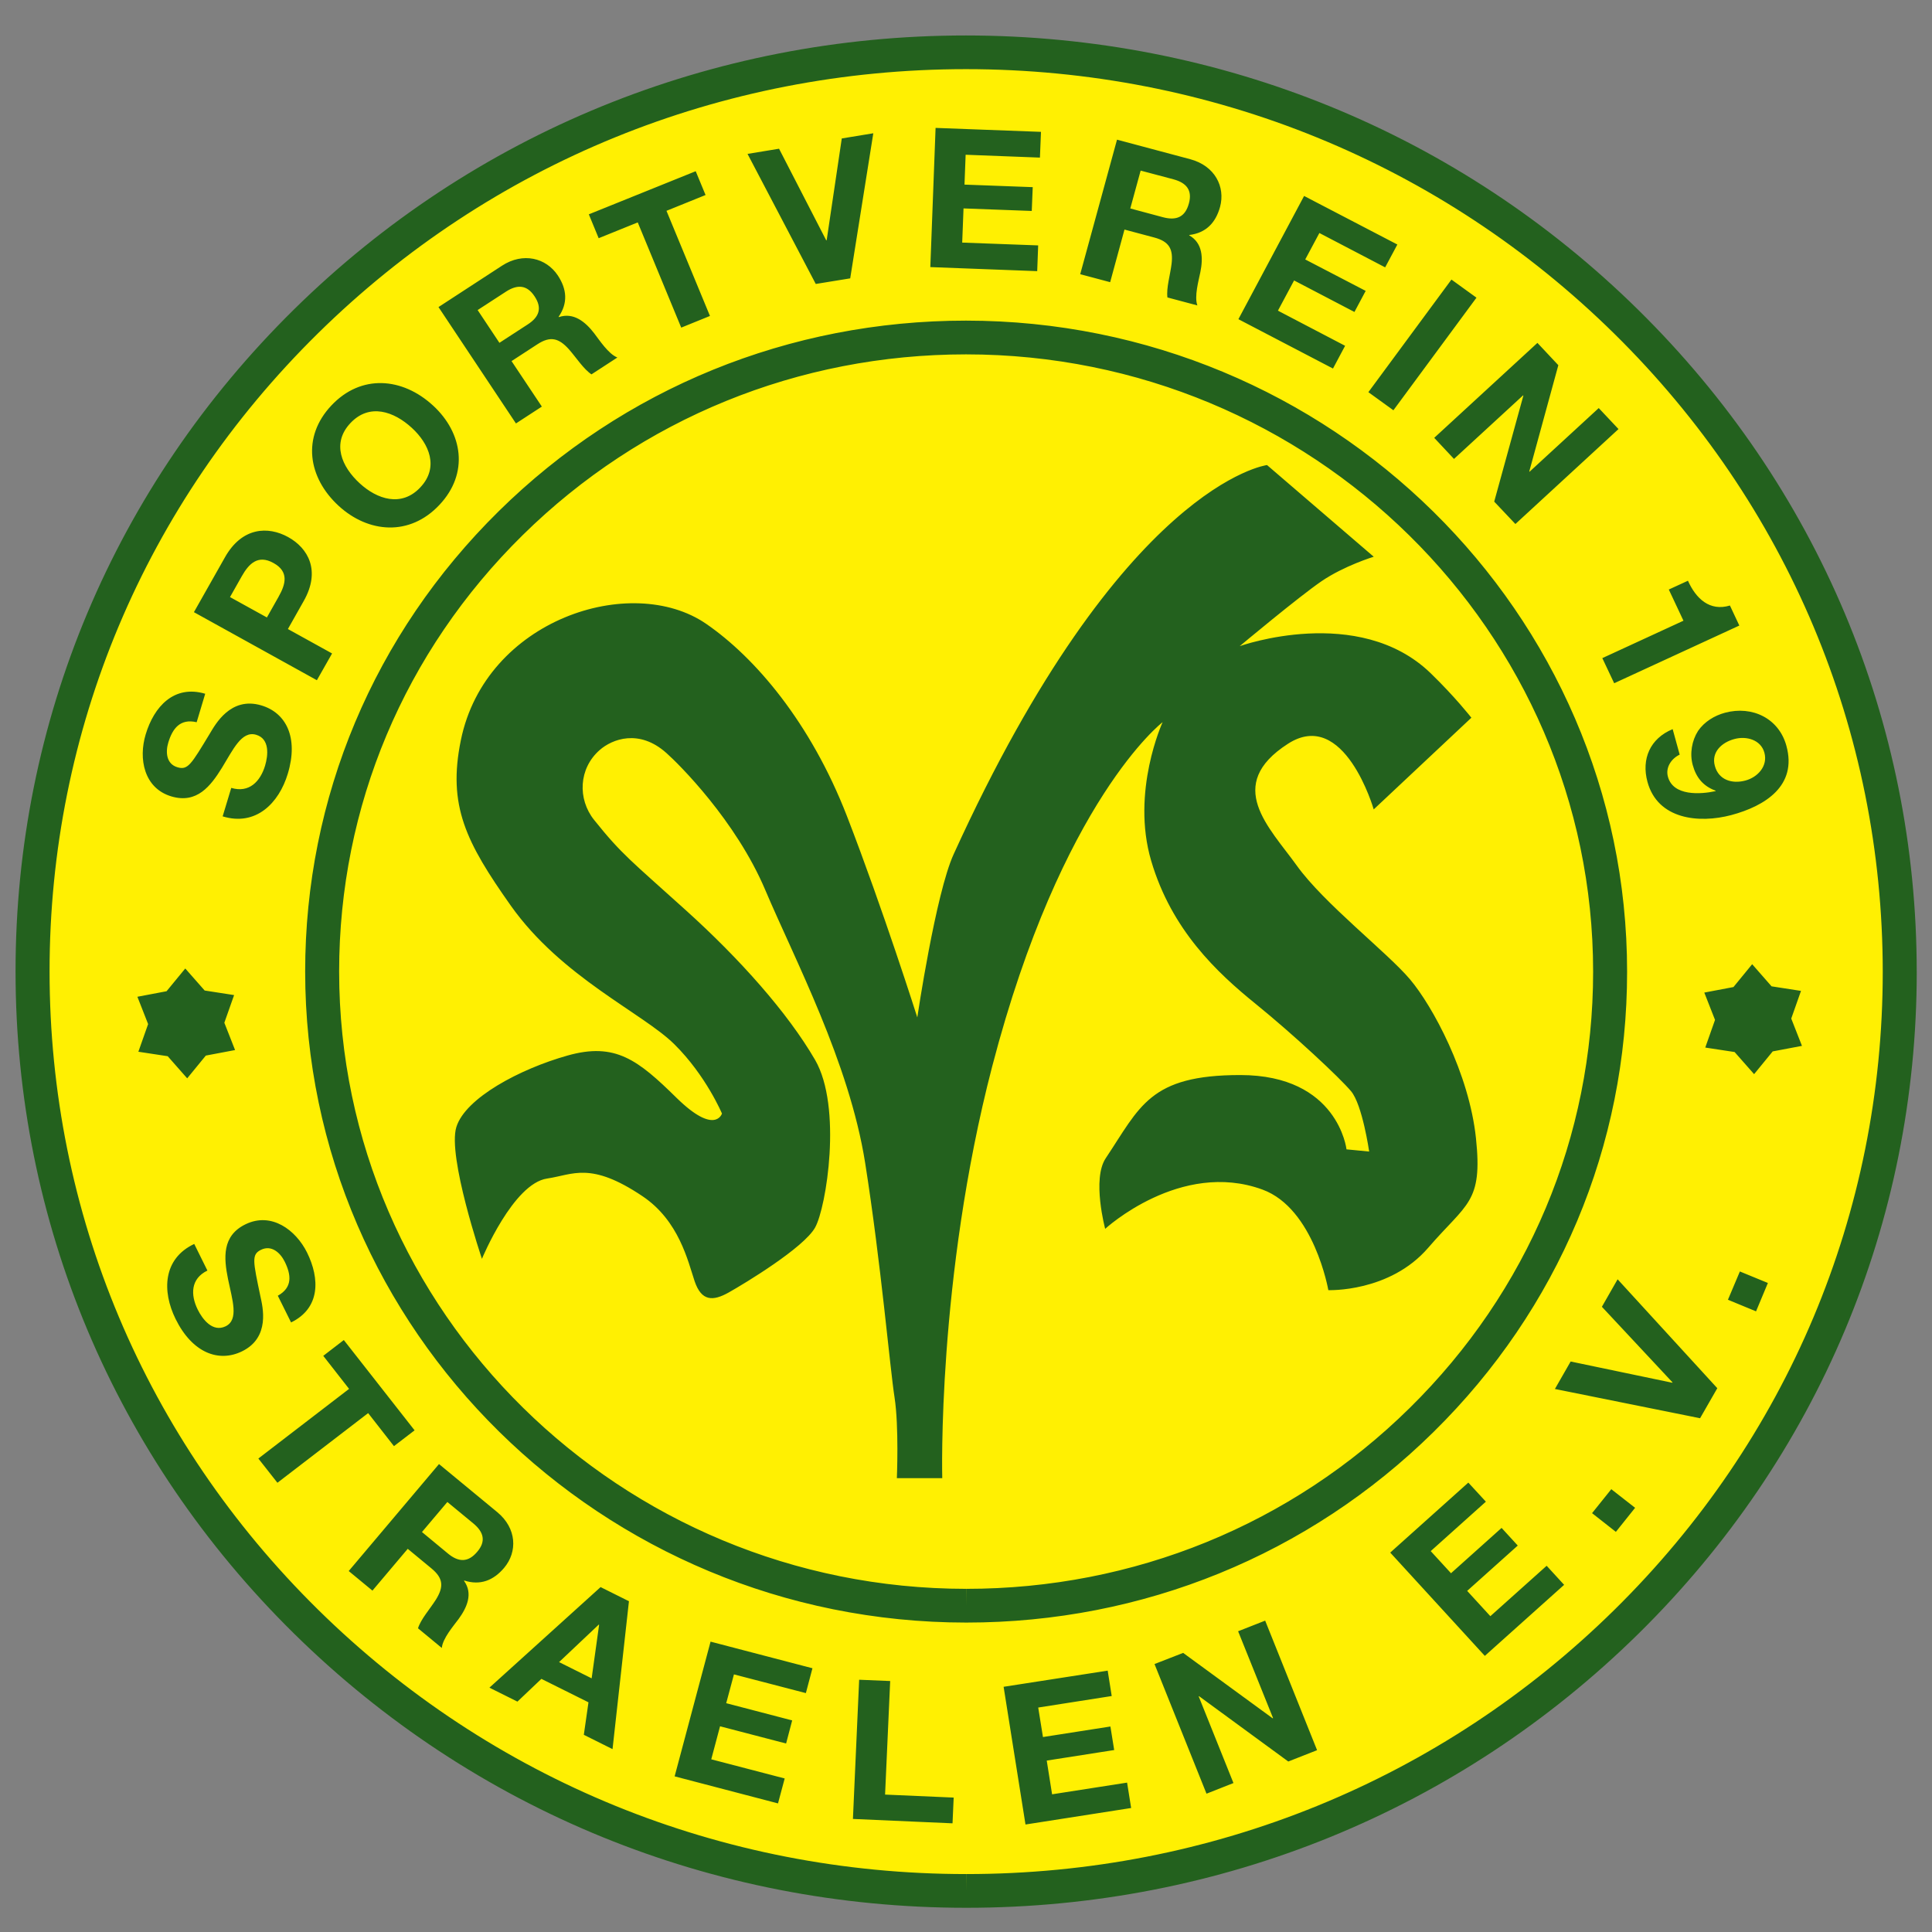
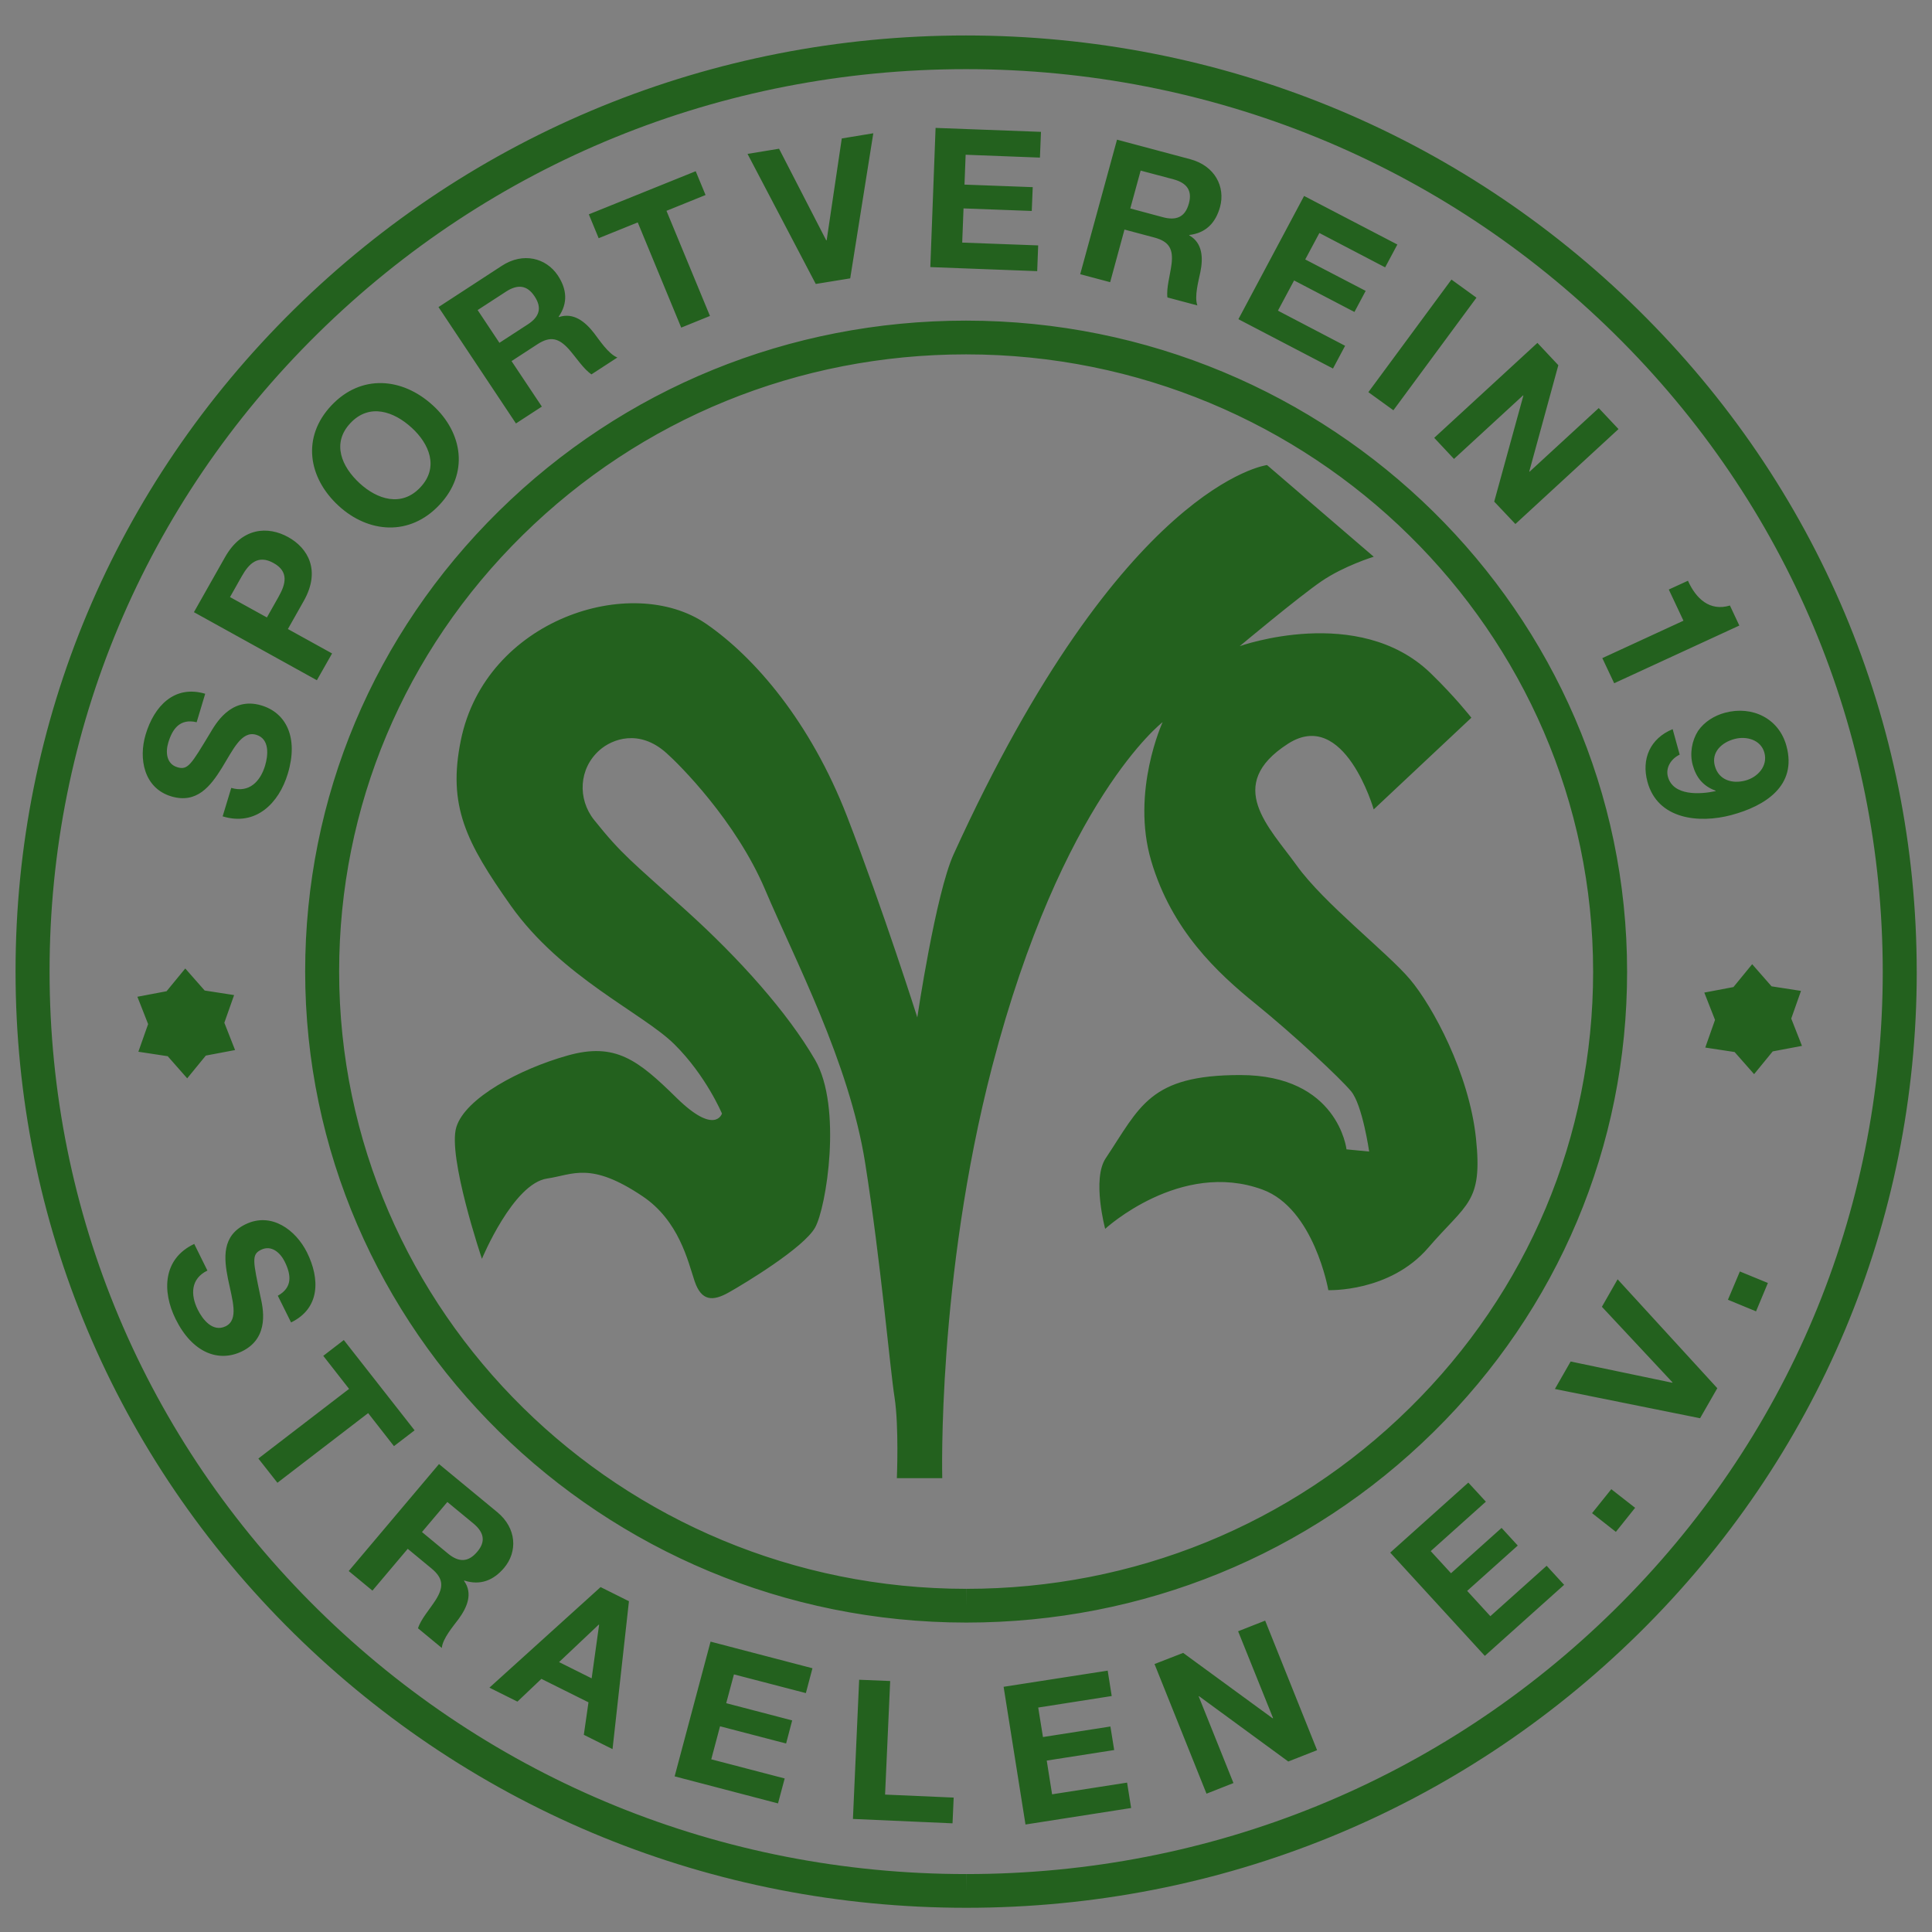
<svg xmlns="http://www.w3.org/2000/svg" xmlns:xlink="http://www.w3.org/1999/xlink" width="500" height="500" version="1.2" viewBox="0 0 375 375">
  <rect x="0" y="0" width="375" height="375" fill="#808080" stroke="none" />
  <defs>
    <symbol id="glyph1-1" overflow="visible" />
  </defs>
  <g transform="matrix(4.364 0 0 4.364 3.019 6.884)" stroke-width=".229">
-     <path d="m45.926 82.879c23.031-1.992 40.066-22.07 38.051-44.848-2.016-22.773-22.316-39.621-45.348-37.629-23.027 1.992-40.063 22.07-38.047 44.848 2.012 22.773 22.316 39.621 45.344 37.629" fill="#fff002" />
    <path d="m84.559 41.648c0-11.125-4.402-21.582-12.391-29.449-7.984-7.863-18.602-12.195-29.902-12.199-11.289 0-21.906 4.332-29.887 12.191-7.984 7.863-12.383 18.32-12.379 29.441 0 11.125 4.398 21.582 12.387 29.449 7.988 7.863 18.605 12.195 29.895 12.195h0.008c11.293 0 21.906-4.328 29.891-12.188 7.984-7.863 12.379-18.32 12.379-29.441m-1.512 0c0 10.719-4.238 20.797-11.934 28.375-7.699 7.582-17.934 11.754-28.824 11.754v0.75l-0.004-0.75c-10.891 0-21.133-4.18-28.832-11.762-7.699-7.582-11.941-17.664-11.941-28.383-0.004-10.719 4.234-20.797 11.93-28.375 7.699-7.582 17.934-11.758 28.832-11.758 10.891 4e-3 21.129 4.18 28.832 11.766 7.699 7.582 11.938 17.66 11.941 28.383m-4.07 2.078 0.434-1.23-1.309-0.203-0.863-0.984-0.832 1.016-1.297 0.246 0.477 1.215-0.434 1.23 1.305 0.199 0.867 0.984 0.828-1.012 1.301-0.246zm-0.215-12.129c-0.332-1.223-1.52-1.797-2.731-1.473-0.465 0.125-0.918 0.398-1.199 0.809-0.277 0.434-0.375 1.008-0.238 1.512 0.156 0.57 0.469 0.945 1.023 1.148l-0.012 0.019c-0.672 0.145-1.879 0.223-2.113-0.641-0.113-0.41 0.145-0.801 0.523-0.984l-0.312-1.133c-1.004 0.414-1.398 1.328-1.121 2.344 0.453 1.668 2.281 1.863 3.731 1.477 1.5-0.402 2.938-1.301 2.449-3.078m-1.824 1.543c-0.582 0.156-1.188-0.016-1.359-0.652-0.168-0.613 0.312-1.047 0.871-1.195 0.535-0.145 1.176 0.035 1.332 0.605 0.164 0.594-0.293 1.094-0.844 1.242m-5.836-4.328 5.566-2.566-0.418-0.891c-0.906 0.273-1.516-0.316-1.867-1.102l-0.852 0.391 0.652 1.387-3.609 1.664zm-4.394-7.082 4.586-4.223-0.879-0.934-3.078 2.832-0.012-0.012 1.293-4.727-0.93-0.992-4.59 4.223 0.879 0.938 3.074-2.828 0.012 0.012-1.297 4.715zm-5.426-5.059 3.695-5.008-1.113-0.805-3.695 5.008zm-0.367-6.356 0.543-1.016-4.148-2.16-2.922 5.481 4.207 2.195 0.539-1.012-2.988-1.562 0.719-1.344 2.684 1.402 0.5-0.938-2.688-1.398 0.629-1.176zm-7.344-2.684c0.246-0.906-0.234-1.832-1.32-2.125l-3.262-0.871-1.637 5.984 1.332 0.355 0.637-2.34 1.332 0.355c0.668 0.18 0.84 0.523 0.762 1.176-0.062 0.496-0.238 1.07-0.184 1.488l1.332 0.355c-0.145-0.398 0.055-1.098 0.133-1.484 0.125-0.613 0.109-1.293-0.496-1.633l0.004-0.016c0.742-0.09 1.172-0.543 1.367-1.246m-1.387-0.152c-0.164 0.602-0.555 0.766-1.148 0.609l-1.457-0.391 0.461-1.684 1.457 0.387c0.594 0.16 0.848 0.496 0.688 1.078m-6.625-2.043 0.047-1.145-4.688-0.176-0.234 6.191 4.754 0.18 0.043-1.145-3.379-0.125 0.059-1.52 3.035 0.113 0.043-1.059-3.035-0.113 0.051-1.328zm-8.438 5.371 1.027-6.453-1.402 0.23-0.672 4.527-0.02 4e-3 -2.098-4.074-1.402 0.23 3.035 5.785zm-6.238 1.672-1.934-4.676 1.738-0.703-0.438-1.059-4.754 1.918 0.438 1.062 1.738-0.703 1.934 4.68zm-6.723 0.051-0.008-0.016c0.422-0.609 0.367-1.227-0.035-1.836-0.523-0.785-1.547-1.043-2.484-0.434l-2.824 1.84 3.445 5.176 1.152-0.75-1.348-2.023 1.152-0.75c0.578-0.375 0.949-0.273 1.395 0.219 0.332 0.375 0.652 0.883 1.008 1.121l1.152-0.75c-0.398-0.156-0.797-0.773-1.035-1.082-0.387-0.5-0.91-0.938-1.57-0.715m-1.379 0.324-1.262 0.82-0.969-1.457 1.262-0.82c0.512-0.332 0.934-0.297 1.266 0.203 0.352 0.523 0.215 0.922-0.297 1.254m-4.215 3.609c-1.363-1.254-3.203-1.406-4.523 0-1.32 1.402-1.039 3.207 0.324 4.461 1.324 1.215 3.16 1.367 4.481-0.039 1.324-1.402 1.043-3.203-0.281-4.422m-0.566 3.641c-0.844 0.898-1.93 0.523-2.695-0.18-0.805-0.738-1.258-1.785-0.414-2.68 0.844-0.898 1.934-0.523 2.734 0.215 0.766 0.703 1.219 1.75 0.375 2.644m-5.184 5.051c0.762-1.348 0.195-2.348-0.695-2.84s-2.051-0.449-2.812 0.902l-1.379 2.438 5.469 3.027 0.676-1.191-1.965-1.086zm-1.117-0.191-0.523 0.926-1.641-0.906 0.523-0.926c0.312-0.551 0.715-0.977 1.41-0.59 0.699 0.383 0.543 0.945 0.23 1.496m-3.266 4.32c-1.387-0.41-2.277 0.57-2.648 1.809-0.324 1.074-0.082 2.394 1.148 2.758 1.129 0.332 1.738-0.457 2.242-1.27 0.496-0.805 0.875-1.664 1.523-1.473 0.613 0.18 0.535 0.918 0.398 1.375-0.211 0.699-0.707 1.227-1.504 0.988l-0.383 1.266c1.477 0.453 2.504-0.586 2.898-1.898 0.488-1.617-0.082-2.715-1.184-3.039-1.363-0.402-2.039 0.848-2.281 1.25-0.832 1.375-0.977 1.641-1.441 1.504-0.504-0.148-0.535-0.684-0.41-1.098 0.188-0.625 0.527-1.078 1.262-0.906zm-3.016 13.477 0.477 1.215-0.434 1.23 1.305 0.199 0.867 0.984 0.828-1.012 1.301-0.246-0.477-1.215 0.434-1.23-1.309-0.203-0.863-0.98-0.832 1.012zm1.699 14.332c0.746 1.512 1.918 1.941 2.949 1.441 1.277-0.617 0.922-1.992 0.824-2.445-0.328-1.574-0.406-1.863 0.027-2.074 0.473-0.23 0.863 0.141 1.055 0.531 0.289 0.586 0.352 1.145-0.309 1.512l0.59 1.188c1.301-0.633 1.285-1.945 0.711-3.109-0.5-1.004-1.582-1.816-2.734-1.258-1.059 0.512-0.969 1.504-0.781 2.438 0.188 0.922 0.496 1.809-0.109 2.102-0.578 0.277-1.027-0.316-1.238-0.742-0.324-0.656-0.32-1.375 0.43-1.738l-0.586-1.184c-1.395 0.656-1.438 2.106-0.828 3.34m7.715 3.106-4.035 3.098 0.848 1.078 4.035-3.098 1.148 1.469 0.918-0.703-3.148-4.016-0.914 0.703zm4 3.344-4.016 4.758 1.055 0.871 1.57-1.859 1.059 0.875c0.531 0.441 0.543 0.82 0.195 1.383-0.27 0.426-0.672 0.871-0.797 1.277l1.059 0.875c0.035-0.422 0.516-0.977 0.75-1.293 0.371-0.508 0.645-1.129 0.238-1.691l0.012-0.016c0.711 0.23 1.297-4e-3 1.77-0.562 0.605-0.719 0.562-1.762-0.301-2.477zm-0.758 3.023 1.129-1.336 1.16 0.957c0.469 0.391 0.559 0.801 0.168 1.258-0.402 0.48-0.828 0.469-1.301 0.078zm7.945 2.449-4.945 4.473 1.246 0.621 1.066-1.012 2.094 1.043-0.207 1.445 1.277 0.637 0.73-6.578zm-0.066 1.676-0.332 2.383-1.449-0.723 1.766-1.668zm4.957 0.75-1.598 5.992 4.598 1.203 0.297-1.109-3.266-0.852 0.391-1.469 2.938 0.766 0.27-1.027-2.934-0.766 0.344-1.281 3.199 0.832 0.293-1.105zm6.609 1.695-0.277 6.191 4.43 0.195 0.051-1.145-3.051-0.133 0.227-5.051zm4.762-2.543h0.004c7.852 0 15.234-3.012 20.781-8.477 5.555-5.469 8.613-12.738 8.609-20.473 0-15.965-13.191-28.953-29.406-28.957-7.852 0-15.23 3.008-20.781 8.477-5.551 5.469-8.609 12.738-8.609 20.473 0.004 15.961 13.191 28.953 29.402 28.957m-27.891-28.957c0-7.332 2.898-14.227 8.164-19.41 5.266-5.184 12.266-8.039 19.719-8.039 15.379 0 27.891 12.32 27.891 27.457 0 7.332-2.894 14.223-8.16 19.406-5.266 5.188-12.27 8.043-19.719 8.043v0.75l-0.004-0.75c-15.375-4e-3 -27.887-12.32-27.891-27.457m6.352 12.777s1.387-3.352 2.902-3.57c1.148-0.168 1.918-0.773 4.242 0.789 1.621 1.09 2.016 2.883 2.316 3.781 0.305 0.895 0.812 0.895 1.52 0.496 0.707-0.398 3.332-1.984 3.836-2.883 0.504-0.895 1.215-5.367 0-7.461-1.215-2.09-3.336-4.481-5.758-6.664-2.422-2.188-2.836-2.465-4.07-4.008-0.742-0.93-0.688-2.289 0.25-3.109 0.547-0.48 1.75-0.957 2.969 0.137 0.543 0.48 3.082 2.996 4.391 6.082 1.309 3.09 3.734 7.664 4.445 12.141 0.707 4.477 1.105 9.148 1.309 10.441 0.199 1.293 0.102 3.586 0.102 3.586h2.019s-0.238-8.859 2.219-18.305c3.098-11.883 7.582-15.32 7.582-15.32s-1.418 3.086-0.508 6.168 2.926 4.969 4.648 6.363c1.719 1.395 3.734 3.281 4.238 3.879 0.508 0.598 0.809 2.688 0.809 2.688l-1.008-0.098s-0.371-3.305-4.727-3.305c-4.043 0-4.453 1.41-5.984 3.703-0.617 0.926-0.023 3.137-0.023 3.137s3.348-3.082 6.996-1.746c2.297 0.84 2.93 4.473 2.93 4.473s2.723 0.109 4.441-1.883c1.719-1.996 2.43-1.996 2.125-4.875-0.305-2.883-1.93-5.879-2.934-7.066-1.004-1.191-3.832-3.375-5.043-5.07-1.215-1.691-3.238-3.57-0.387-5.406 2.512-1.621 3.816 2.918 3.816 2.918l4.344-4.078s-0.719-0.922-1.82-1.988c-3.203-3.086-8.484-1.195-8.484-1.195s2.625-2.195 3.637-2.887c1.012-0.691 2.324-1.09 2.324-1.09l-4.746-4.078s-6.422 0.805-13.938 17.309c-0.801 1.754-1.617 7.258-1.617 7.258s-1.512-4.773-3.129-8.953c-1.621-4.176-4.094-7.062-6.266-8.555-3.328-2.281-9.809-0.188-10.906 5.176-0.598 2.914 0.23 4.543 2.219 7.359 2.258 3.191 5.867 4.773 7.277 6.168 1.41 1.395 2.117 3.082 2.117 3.082s-0.297 0.988-2.016-0.695c-1.719-1.691-2.727-2.484-4.848-1.887-2.125 0.598-4.547 1.887-4.949 3.18-0.406 1.297 1.137 5.863 1.137 5.863m27.832 18.316-4.629 0.719 0.973 6.125 4.699-0.734-0.18-1.129-3.336 0.52-0.238-1.5 3-0.469-0.168-1.047-3 0.469-0.211-1.312 3.269-0.512zm3.356-0.789-1.273 0.496 2.312 5.766 1.199-0.473-1.547-3.856 0.016-8e-3 3.969 2.906 1.281-0.504-2.309-5.762-1.203 0.473 1.555 3.863-0.02 8e-3zm12.684-7.574-3.473 3.113 4.207 4.594 3.527-3.16-0.777-0.848-2.504 2.242-1.031-1.125 2.25-2.016-0.719-0.785-2.25 2.016-0.902-0.984 2.453-2.199zm6.359 0.293-0.855 1.066 1.059 0.832 0.855-1.07zm-2.508-4.457 6.457 1.301 0.766-1.336-4.434-4.844-0.699 1.223 3.141 3.363-8e-3 0.016-4.523-0.945zm8.227-5.227-0.531 1.258 1.25 0.516 0.527-1.262z" fill="#23611e" />
  </g>
  <g transform="translate(-33.238 -487.57)" fill="#fff000">
    <use x="235.695" y="109.094" width="100%" height="100%" xlink:href="#glyph1-1" />
  </g>
</svg>